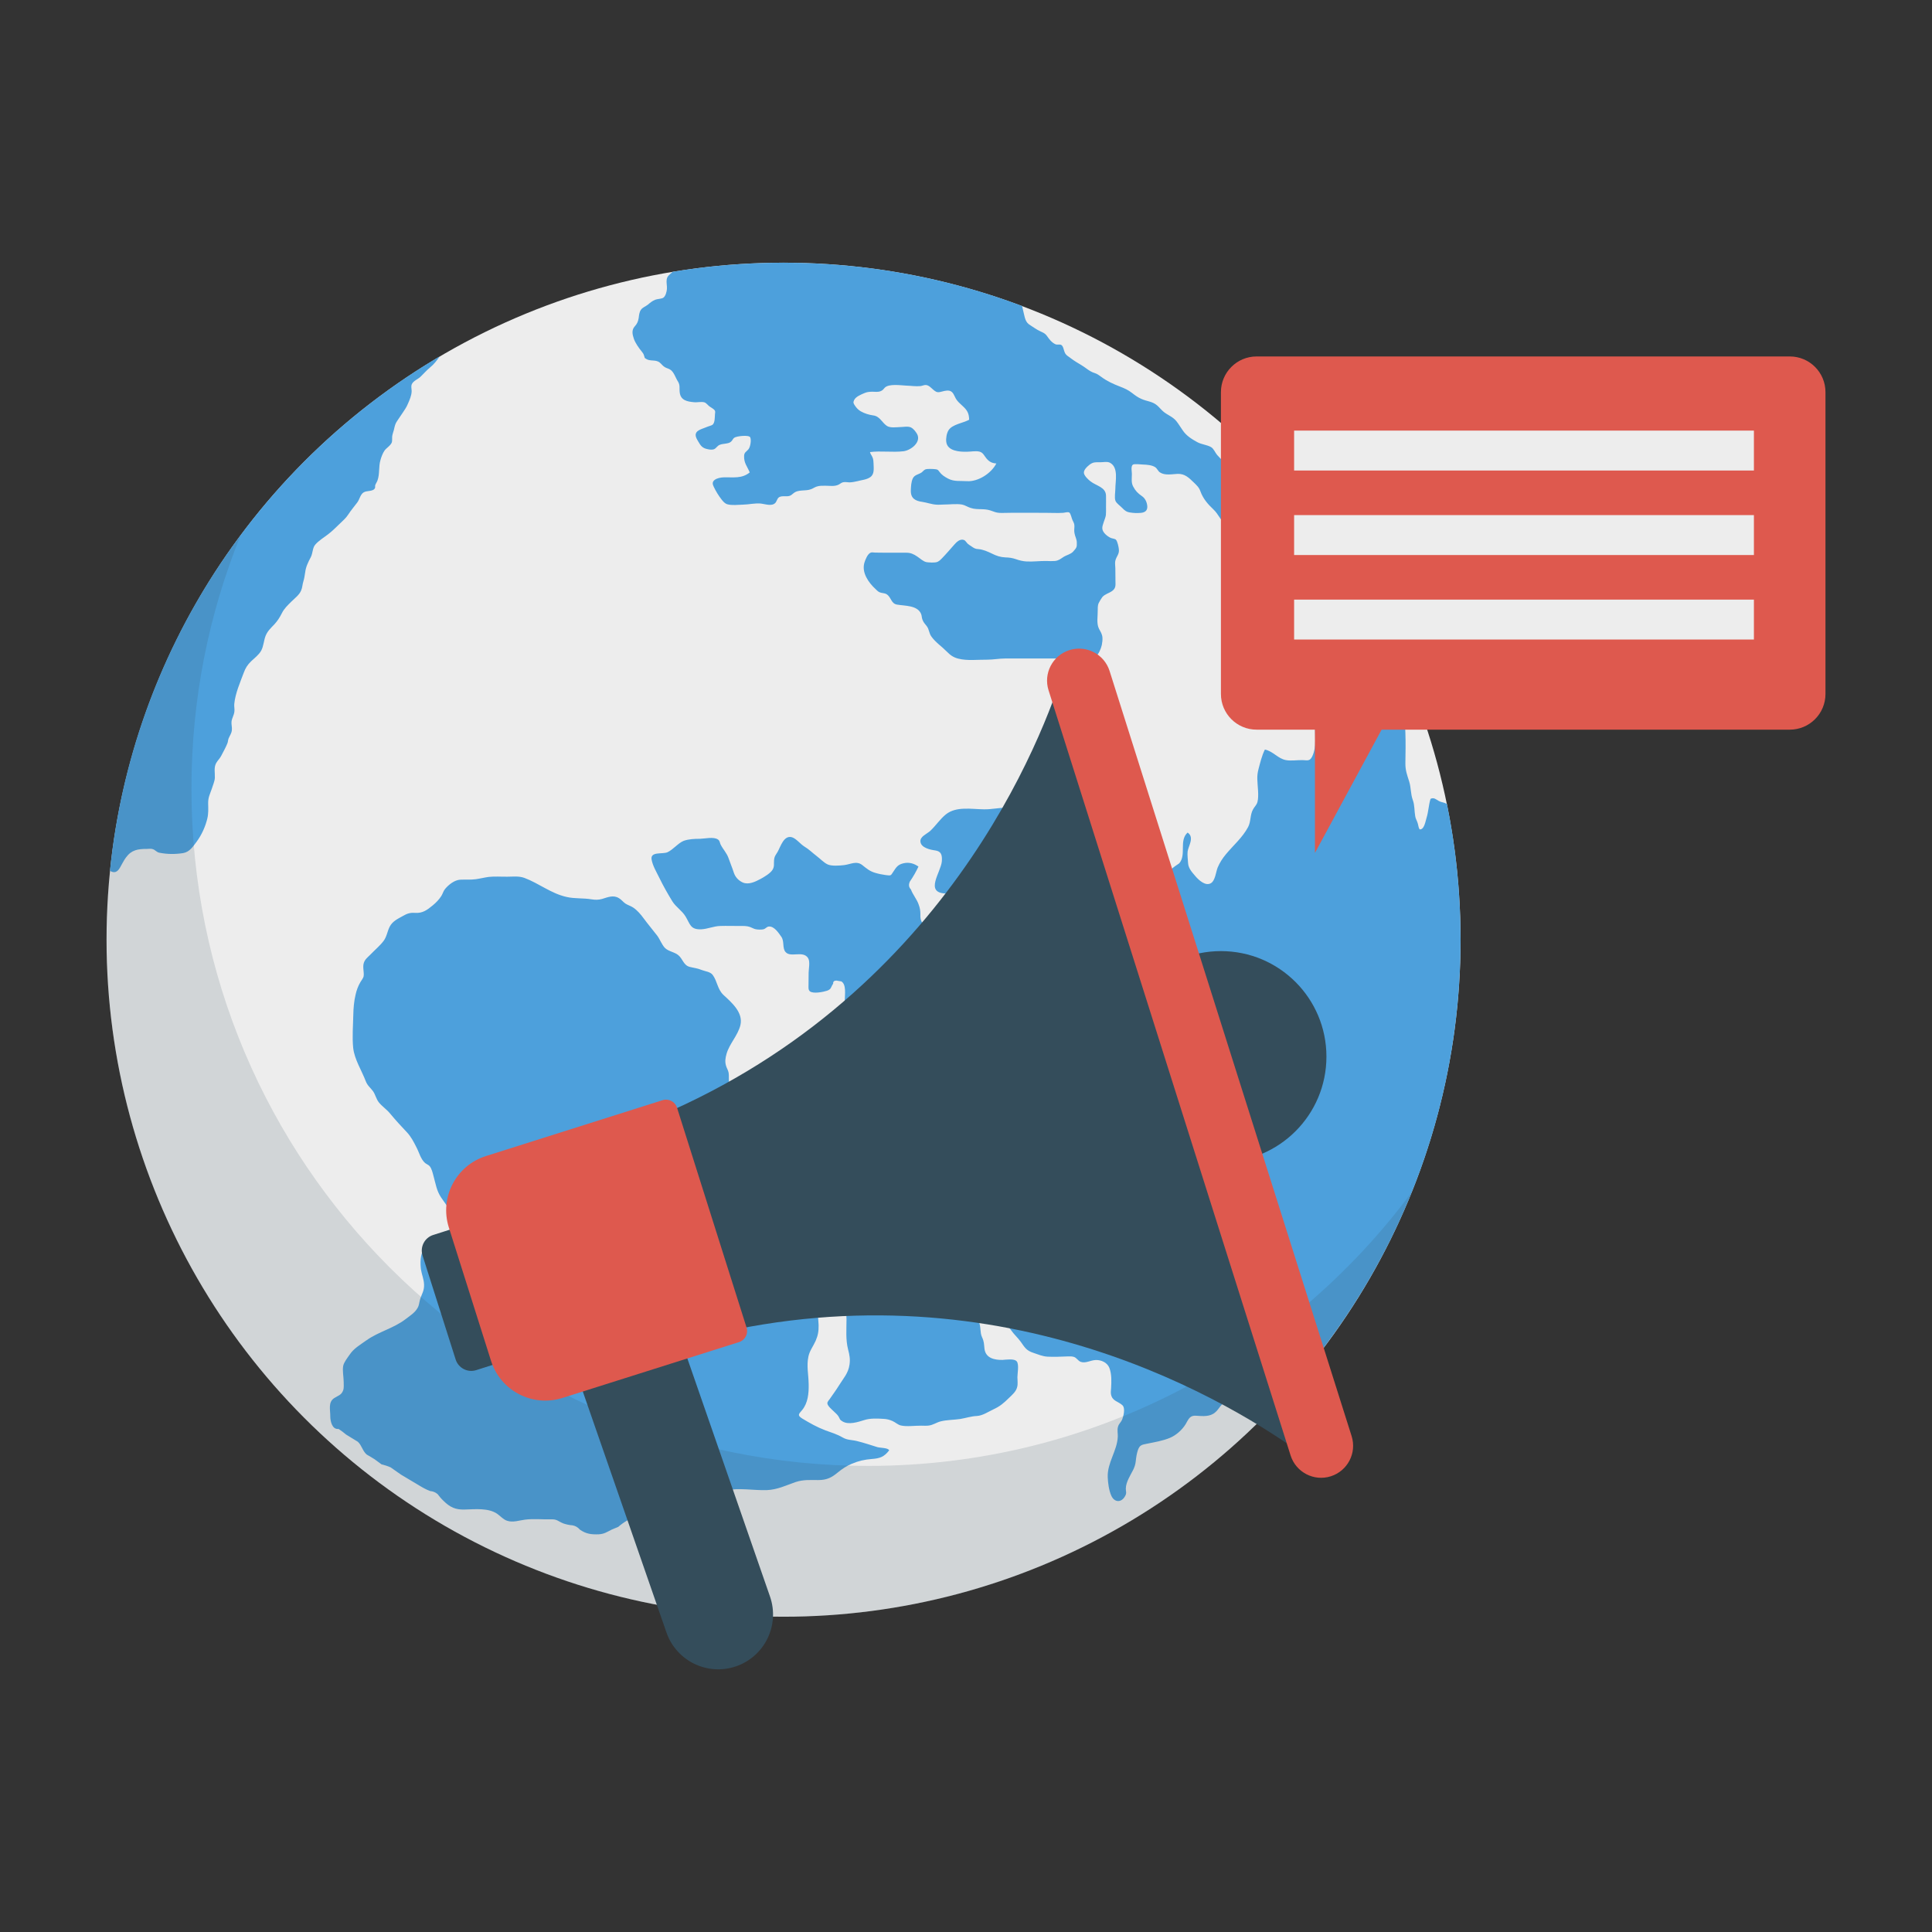
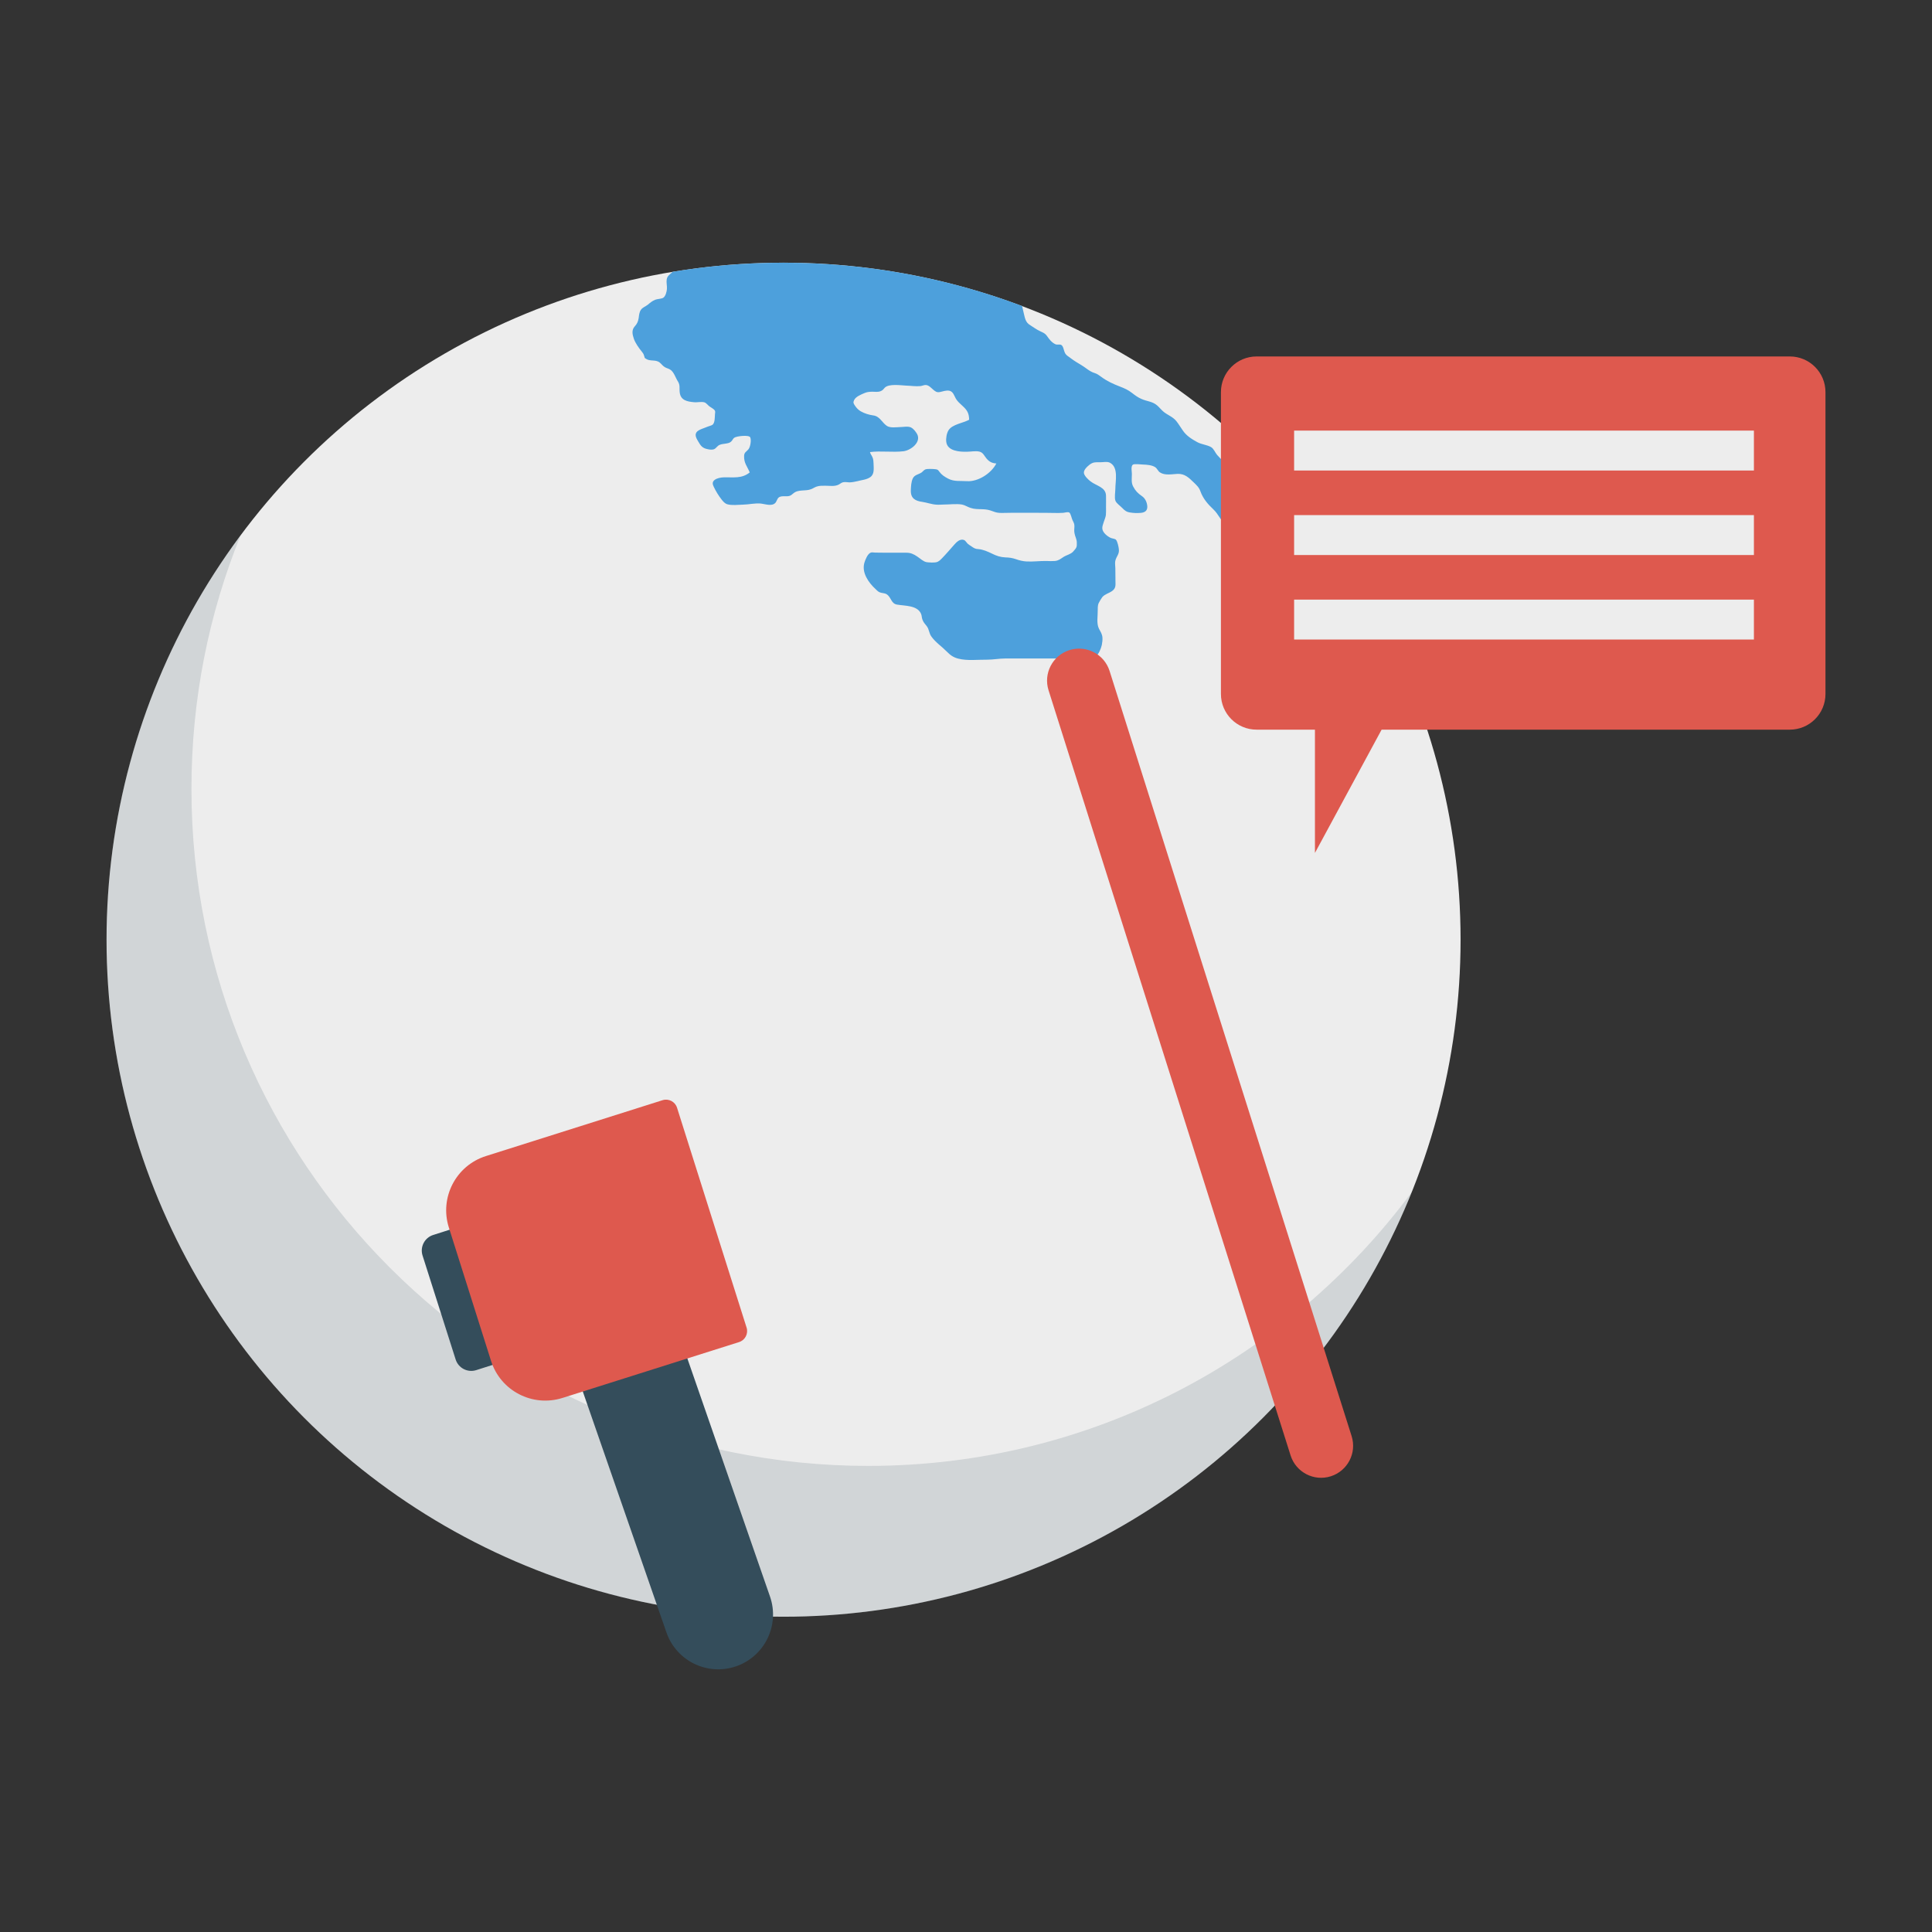
<svg xmlns="http://www.w3.org/2000/svg" enable-background="new 0 0 100 100" height="512" viewBox="0 0 100 100" width="512">
  <rect x="0" y="0" width="100" height="100" fill="#333333" stroke="none" />
  <circle cx="40.557" cy="48.639" fill="#ededed" r="35.042" />
-   <path d="m74.893 41.616c-.031-.019-.068-.037-.099-.05-.112-.037-.204-.049-.316-.105-.137-.074-.26-.205-.434-.112-.099.322-.105.657-.205.979-.056.174-.118.626-.359.601-.068-.105-.062-.217-.105-.335-.043-.143-.105-.211-.124-.353-.049-.273-.025-.564-.124-.831-.118-.322-.087-.632-.186-.955-.112-.353-.204-.589-.198-.961.006-.515.019-1.035 0-1.55-.006-.291-.037-.682-.118-.961-.062-.217-.192-.44-.328-.614-.112-.143-.36-.273-.353-.465.26-.105.818-.223 1.215-.143-.397-1.004-.837-1.984-1.327-2.938-.298-.13-.558-.242-.756-.527-.204-.298-.298-.651-.49-.955-.112-.174-.279-.285-.415-.434-.217-.242-.36-.484-.632-.676-.304-.217-.669-.26-.979-.459-.484-.31-1.073-.806-1.246-1.364-.081-.254-.149-.471-.298-.688-.081-.124-.211-.515-.36-.552-.112.18-.05.539-.05.744.012.477.341.856.564 1.252.186.335.217.521.204.899 0 .217-.031.415.13.583.099.112.204.124.229.291.019.118-.012.211.025.335.049.161.13.279.143.459.012.248-.012.502-.012.75 0 .254.006.502.006.75-.006.242-.081.546.105.732.112.112.31.136.434.235.167.124.223.304.242.502.019.316.056.806-.025 1.103-.056.211-.254.291-.372.459-.137.192-.205.384-.223.626-.019.254.006.521.006.775 0 .298.031.614.006.911-.012.186-.099.614-.267.738-.099.074-.273.031-.378.031-.279-.006-.595.049-.862 0-.415-.074-.663-.459-1.091-.546-.155.304-.248.701-.335 1.029-.043.173-.062.322-.056.502.006.347.093.855.006 1.184-.05.174-.155.235-.236.397-.149.273-.099.62-.248.899-.291.545-.762.942-1.147 1.407-.186.223-.316.428-.428.688-.087.211-.124.682-.353.812-.285.167-.645-.18-.806-.372-.167-.198-.353-.39-.372-.663-.012-.186-.043-.428-.025-.601.031-.279.372-.738 0-.986-.459.415-.049 1.153-.434 1.593-.155.099-.31.211-.446.335-.05.13-.136.223-.267.267-.174.068-.446.006-.626.006-.484 0-.986.043-1.469.006-.285-.025-.44-.223-.645-.403-.155-.149-.322-.285-.502-.409-.124-.019-.217-.081-.273-.198-.186-.267-.26-.552-.496-.794-.149-.074-.236-.186-.273-.341.025-.174.062-.353.099-.527.031-.279.031-.453-.254-.515-.267-.062-.545-.056-.818-.05-.223 0-.446.031-.663-.037-.149-.049-.291-.124-.422-.211-.105-.019-.217-.025-.322-.012-.508-.012-1.023.006-1.537 0-.403 0-.781.093-1.19.087-.639-.006-1.438-.167-1.971.26-.304.242-.533.601-.825.868-.161.143-.514.279-.496.533.018.335.527.434.756.465.316.043.378.223.353.57-.05.564-.905 1.618.192 1.661.186.006.434.012.626-.006.335-.031.546-.316.794-.496.174-.087.341-.161.515-.229.242-.081.453-.217.632-.409.329-.285.645-.713 1.041-.924.527-.273 1.32-.353 1.891-.18-.13.744-.88.986-1.513 1.19-.428.136-.862.285-.868.794 0 .248-.025.434-.056.682-.037.273.049.62-.198.818-.298.242-.911.112-1.271.099-.521-.025-.694.453-1.097.713-.267.167-.496.322-.818.186-.285-.124-.49-.316-.713-.533-.205-.192-.279-.316-.267-.62 0-.192-.019-.322-.087-.508-.093-.279-.31-.521-.403-.787-.112-.112-.13-.254-.05-.415.167-.242.316-.502.44-.769-.223-.155-.471-.235-.756-.174-.316.068-.39.205-.558.459-.124.186-.099.192-.384.155-.174-.025-.366-.062-.533-.112-.298-.087-.446-.223-.682-.409-.298-.229-.595-.037-.936.006-.229.025-.645.062-.855-.037-.198-.093-.378-.291-.552-.421-.235-.18-.409-.36-.657-.508-.192-.118-.421-.415-.638-.477-.422-.118-.589.496-.738.756-.099.167-.167.223-.186.434-.018.186.031.329-.087.508-.112.174-.434.366-.608.459-.279.149-.62.316-.924.186-.229-.105-.39-.285-.465-.515-.081-.254-.186-.496-.273-.75-.093-.267-.279-.446-.409-.7-.043-.087-.037-.198-.136-.26-.217-.155-.682-.043-.93-.037-.273 0-.583.012-.843.105-.285.112-.546.453-.837.589-.26.118-.905-.056-.825.384.056.322.26.657.403.949.198.409.434.824.67 1.209.186.298.496.477.682.781.242.403.248.682.794.669.347-.012.657-.167 1.01-.174.341-.012.694.006 1.035 0 .18 0 .341-.006.508.056.087.031.167.081.254.105.112.031.335.043.465 0 .074-.025.149-.124.235-.13.285-.037.521.335.657.527.167.235.043.583.217.787.26.316.911-.099 1.172.322.112.186.025.558.025.756 0 .217-.006.434-.006.651 0 .105-.019.236.074.31.174.137.694.031.88-.031.242-.081.192-.192.322-.366-.012-.105.049-.161.167-.161.087.012.167.031.254.043.273.155.18.707.18.961 0 .366-.019.731-.074 1.091-.025.149-.093.304-.136.44-.136.39-.118.781-.149 1.178-.037.465-.26.601-.608.868-.316.242-.397.527-.403.917 0 .099-.025.223-.006.322.062.322.347.211.608.13.025-.012.62-.329.682-.508.006-.043.006-.081.006-.124-.081-.149-.043-.273.105-.36.322 0 .576.143.762.415.136.174.26.347.372.533.13.248.118.521.446.576.366.068 1.091-.267 1.289-.589.136-.223.087-.465.081-.725 0-.236-.081-.527.093-.713.248-.124.471-.279.676-.465.155-.173.347-.242.576-.198.186 0 .552-.05.694.087.192.186.118.694.229.942.136.304.322.527.583.731.217.174.31.422.527.583.291.223.446.229.508.614.068.446.285.899.583 1.246.105.124.477.291.502.471.074.527-1.091.409-1.32.347-.515-.143-.688-.552-.924-.992-.267-.515-.57-.948-.93-1.401-.428.26-.174.843-.434 1.203-.242.322-.688.372-1.048.359-.397-.012-.775-.081-1.166-.173-.403-.105-.787-.099-1.203-.093-.143.198-.099.57-.087.8.018.341.13.539.384.762.248.217.576.614.893.738.136.049.267.025.403.056.304.062.521.205.781.36.174.105.453.143.527.353.068.192.056.645.006.843-.087.347-.434.453-.738.515-.285.056-.533.235-.818.273-.403.056-.93.031-1.327-.019-.298-.043-.459-.229-.682-.397-.304-.217-.719-.291-.886-.645-.143-.291-.186-.589-.453-.812-.236-.204-.583-.267-.862-.384-.372-.155-.738-.353-.942-.713-.136-.242-.192-.595-.235-.868-.012-.081.025-.595-.025-.75-.074-.192-.372-.347-.545-.409-.279-.093-.44.118-.713.056-.378-.087-.651-.322-.824-.657-.155-.291-.298-.589-.459-.88-.099-.174-.235-.36-.291-.546-.056-.204-.006-.428-.043-.632-.025-.13-.105-.242-.136-.366-.056-.205-.031-.384.031-.601.149-.527.595-.961.719-1.494.149-.651-.459-1.165-.88-1.556-.31-.291-.316-.707-.552-1.029-.124-.174-.384-.186-.57-.26-.217-.093-.403-.105-.62-.161-.329-.081-.36-.422-.601-.614-.198-.161-.508-.186-.688-.372-.161-.167-.254-.44-.397-.632-.229-.298-.477-.589-.7-.893-.149-.205-.335-.422-.539-.558-.13-.087-.273-.124-.409-.211-.118-.081-.211-.211-.335-.279-.291-.18-.583-.043-.874.043-.192.05-.341.05-.539.019-.428-.074-.874-.025-1.296-.124-.806-.18-1.42-.7-2.182-.986-.298-.105-.564-.062-.874-.062-.328.006-.657-.025-.979.012-.223.031-.44.087-.663.118-.273.037-.533.012-.806.025-.298.019-.595.254-.781.477-.087.099-.124.248-.192.36-.118.186-.267.341-.446.49-.298.248-.533.415-.911.391-.26-.019-.415.031-.638.161-.267.149-.533.267-.682.552-.124.242-.149.515-.316.738-.186.248-.477.49-.688.713-.136.136-.273.235-.335.421-.074.235.025.477-.012.707-.012.068-.136.248-.161.285-.118.198-.205.428-.254.657-.081.335-.112.7-.118 1.048-.012.552-.062 1.153-.006 1.705.062.589.44 1.172.645 1.711.093.248.235.335.378.527.13.18.161.403.31.589.167.204.403.359.576.57.279.335.558.645.862.961.217.229.36.502.502.787.143.267.217.608.446.812.068.056.167.093.229.155.118.13.167.366.211.527.112.397.155.75.391 1.103.149.229.347.44.421.713.062.229.068.446.155.67.161.44.186.707-.254.967-.161.093-.347.198-.527.248-.174.043-.521-.012-.663.105-.229.174-.211.769-.174 1.023.043.273.155.514.161.793.012.322-.13.49-.211.775-.05.174-.037.279-.13.434-.136.242-.397.403-.614.57-.62.477-1.389.645-2.027 1.097-.31.223-.651.415-.862.731-.118.174-.298.391-.341.589-.049.254.025.583.025.843 0 .13.019.31-.031.434-.087.242-.279.273-.465.397-.322.217-.192.614-.198.955 0 .198.081.682.428.638.136.087.267.186.39.291.205.124.409.248.608.372.205.186.242.477.459.663.143.081.279.161.415.248.118.087.235.174.353.26.161.037.316.087.471.155.18.124.359.254.539.378.285.167.558.335.843.502.204.124.44.267.669.347.143.012.267.062.378.155.093.124.192.242.304.347.341.341.632.471 1.11.453.527-.012 1.215-.093 1.674.223.161.112.316.298.515.36.298.099.62-.019.905-.056.453-.062.924-.006 1.382-.019.298-.012.36.112.632.217.149.049.298.081.459.093.149.025.279.099.384.223.329.229.595.254.98.242.291-.019.415-.118.676-.248.112-.043.217-.093.329-.136.143-.124.298-.236.459-.329.583-.285.825-1.011 1.42-1.327.384-.211.924-.099 1.339-.099.161.006.322 0 .484 0 .645 0 1.221.006 1.854-.13.694-.155 1.438.006 2.145-.019.545-.025.98-.242 1.475-.415.409-.136.769-.105 1.184-.105.44 0 .688-.13 1.01-.397.229-.186.44-.329.719-.446.353-.149.657-.217 1.041-.248.409-.031.632-.105.893-.446-.043-.136-.459-.124-.608-.167-.341-.105-.688-.223-1.041-.31-.285-.074-.508-.043-.762-.192-.273-.161-.589-.26-.887-.366-.428-.161-.812-.378-1.203-.614-.26-.167-.186-.223-.006-.434.304-.36.353-.88.341-1.339-.006-.502-.118-.948-.012-1.438.062-.298.248-.527.372-.806.124-.285.161-.502.155-.825-.006-.242-.081-.57.037-.787.13-.235.409-.353.508-.62.099-.273.019-.583.037-.868.019-.36.198-.632.18-.998-.031-.465.267-.973.806-.781.36.124.211.794.211 1.103 0 .384.074.868-.012 1.252-.043.192-.192.31-.267.484-.124.273-.056.632-.056.93 0 .521-.049 1.041.081 1.55.074.273.118.508.074.794-.068.453-.316.7-.545 1.072-.149.242-.316.465-.477.7-.037.056-.13.143-.124.229.012.136.235.316.328.409.093.093.186.161.254.273.081.143.05.161.198.248.322.198.812.031 1.134-.068.304-.099.67-.081.986-.062.167.006.316.043.471.112.143.062.285.198.428.229.304.074.756.006 1.054.012.13 0 .26.012.391-.006.223-.025.403-.161.62-.217.322-.081.688-.074 1.017-.124.298-.05.564-.143.862-.155.291-.019.564-.205.824-.329.378-.174.558-.335.843-.614.167-.161.36-.322.415-.558.043-.161.012-.341.012-.508 0-.186.093-.651-.031-.812-.124-.167-.583-.087-.744-.081-.409.006-.868-.087-.93-.577-.025-.242-.019-.372-.124-.595-.124-.26-.043-.57-.18-.818-.118-.217-.397-.273-.459-.514-.043-.161-.012-.415-.006-.589.012-.242.105-.397.242-.601.192-.291.322-.384.657-.397.161-.006.459-.062.552.118.093.174-.056.453-.074.632-.031.211-.062.49 0 .688.074.248.347.322.465.539.062.118.062.248.143.372.043.074.118.136.167.211.149.217.341.378.496.595.198.279.285.453.651.57.242.081.477.186.738.198.341.018.688 0 1.029-.012.124 0 .217-.012.335.025.143.049.205.198.347.254.254.093.502-.081.775-.093.279-.012.595.124.707.397.13.329.112.719.093 1.06-.006.118-.025.205-.006.316.068.359.366.359.589.564.167.155.062.564-.019.762-.068.149-.167.192-.211.372-.043.161 0 .335-.006.49-.031.744-.552 1.351-.521 2.108.012.298.062.682.186.955.155.347.515.378.713.019.093-.167.037-.229.037-.384 0-.18.068-.36.143-.521.155-.335.335-.533.372-.905.018-.18.049-.397.112-.576.093-.254.198-.273.453-.322.391-.081.825-.149 1.196-.304.329-.136.639-.415.818-.707.155-.267.217-.471.558-.44.341.025.713.056.973-.174.112-.087.192-.223.279-.329.217-.254.434-.434.713-.601.223-.521.682-.756 1.048-1.159.099-.118.186-.211.273-.341.112-.186.13-.397.229-.583.093-.167.291-.397.521-.378.955.062.186 1.451.409 1.94.056.124.242.211.409.217 5.486-6.187 8.821-14.32 8.821-23.241-0-2.405-.242-4.755-.707-7.024z" fill="#4da0dc" />
  <path d="m66.666 26.1c-.161-.056-.304-.18-.465-.217-.124-.025-.26.012-.384-.031-.161-.056-.211-.161-.304-.291-.18-.242-.484-.384-.484-.701-.006-.136-.037-.335-.012-.465.031-.149.167-.229.205-.372-.112-.217-.738-.099-.93-.031-.198.068-.347.161-.57.118-.285-.062-.533-.359-.725-.564-.099-.118-.174-.322-.31-.403-.217-.124-.496-.136-.719-.26-.285-.155-.57-.335-.75-.608-.112-.155-.205-.322-.329-.477-.174-.217-.428-.304-.645-.471-.124-.099-.223-.229-.341-.335-.254-.223-.533-.211-.831-.347-.186-.081-.322-.186-.484-.31-.192-.149-.378-.235-.608-.322-.353-.136-.67-.279-.973-.502-.13-.093-.205-.155-.335-.198-.279-.081-.459-.273-.7-.415-.186-.112-.347-.205-.521-.335-.143-.118-.267-.155-.341-.322-.049-.105-.074-.341-.186-.39-.093-.043-.198.012-.304-.037-.198-.099-.304-.248-.428-.422-.112-.155-.204-.173-.366-.254-.174-.081-.329-.198-.49-.298-.273-.155-.285-.397-.36-.688-.025-.105-.05-.211-.074-.316-3.843-1.444-8.003-2.238-12.349-2.238-1.959 0-3.874.161-5.747.471-.006.012-.018.025-.031.037-.124.118-.236.18-.267.359-.025.161.025.335.012.496-.012.136-.068.372-.192.453-.093.056-.298.056-.409.099-.149.056-.273.161-.39.26-.118.093-.267.136-.353.26-.087.124-.099.279-.118.428-.031.186-.081.298-.205.434-.167.186-.124.409-.043.645.087.235.248.459.403.651.105.137.093.124.136.254.043.105-.019.056.093.13.217.143.496.019.707.192.093.074.155.173.26.235.093.056.18.068.273.124.198.112.285.434.409.62.124.198.062.353.093.576.05.391.372.465.738.496.167.019.391-.043.552.012.068.019.204.174.223.186.081.068.267.149.31.248.025.043 0 .137 0 .174-.012.143.006.434-.124.546-.043.037-.211.081-.254.099-.149.068-.49.155-.577.291-.112.155.012.347.093.484.124.217.217.341.484.391.105.025.242.043.347-.006.105-.056.161-.174.273-.217.099-.043.223-.049.329-.068.099-.018.192-.031.267-.105.062-.05.093-.149.155-.192.118-.093.775-.161.831-.025.068.143.006.496-.087.614-.118.143-.223.155-.229.353-.012.366.161.533.291.849-.409.335-.856.242-1.333.254-.155.006-.353.037-.477.13-.143.105-.118.229-.049.366.099.211.254.465.397.645.081.105.174.217.304.254.235.068.564.025.806.019.316-.006.62-.087.936-.056.217.025.558.155.738-.031.074-.074.093-.211.174-.279.087-.074.211-.068.316-.068.211.006.291-.006.446-.149.26-.223.62-.099.917-.217.105-.037.18-.099.291-.136.149-.049.298-.043.453-.043.236 0 .477.05.694-.062.081-.043.13-.099.223-.118.105-.025.229.006.341.006.143-.006.26-.031.397-.062.229-.062.477-.074.669-.211.217-.155.174-.44.167-.688-.006-.105-.006-.192-.037-.291-.037-.118-.124-.205-.149-.316.57-.074 1.159.025 1.736-.043.384-.05.924-.465.707-.886-.074-.13-.186-.279-.322-.347-.161-.074-.384-.019-.558-.019-.204.006-.496.056-.682-.056-.254-.167-.366-.502-.707-.546-.223-.031-.453-.099-.657-.217-.118-.068-.217-.174-.291-.285-.087-.13-.105-.167-.043-.298.087-.174.341-.273.508-.347.155-.068.248-.074.415-.081.149 0 .31.031.453-.031.118-.05.124-.093.211-.18.211-.211.825-.118 1.097-.105.248.006.508.05.75.025.087-.012.192-.062.279-.056.155.012.267.149.372.236.118.099.186.155.341.13.167-.031.329-.105.508-.068.198.05.242.26.329.409.093.155.211.248.335.366.248.223.347.384.353.725-.316.173-.862.235-1.06.533-.105.155-.149.434-.124.614.056.477.694.521 1.079.508.198 0 .465-.056.657 0 .18.056.235.223.347.353.149.174.291.242.508.254-.254.508-.942.955-1.519.917-.341-.025-.663.037-.986-.136-.173-.093-.322-.186-.44-.347-.068-.093-.087-.124-.211-.136-.099-.012-.415-.031-.521.012-.074.031-.136.118-.198.161-.149.099-.36.118-.446.298-.087.174-.099.434-.105.626-.012.415.235.545.595.595.248.037.484.13.731.143.124.012.254-.006.378-.006.298 0 .651-.049.942 0 .161.031.285.124.446.174.198.068.384.062.601.068.217.006.353.031.564.112.155.062.273.081.44.081.762-.018 1.525-.006 2.288-.006.298 0 .601.018.899 0 .087-.006.254-.068.329-.006.074.074.112.304.161.397.062.124.099.186.093.322-.006.118-.019.229.006.347.025.155.112.298.118.459.012.267-.012.285-.192.49-.124.137-.341.174-.502.279-.155.099-.248.186-.44.204-.149.012-.291.006-.44 0-.335-.006-.682.043-1.017.025-.18-.006-.39-.056-.558-.118-.198-.068-.353-.087-.552-.093-.26-.012-.459-.081-.682-.192-.217-.105-.465-.217-.707-.236-.161-.006-.229-.05-.366-.143-.062-.043-.136-.087-.198-.143-.031-.031-.118-.155-.167-.18-.217-.093-.403.099-.533.248-.204.229-.397.459-.614.682-.099.099-.173.186-.316.217-.13.025-.353.012-.49-.006-.186-.037-.322-.186-.484-.291-.192-.13-.341-.198-.57-.198h-1.06c-.18 0-.366 0-.545-.006-.062 0-.174-.025-.229 0-.167.056-.291.384-.335.533-.143.508.217 1.017.57 1.345.062.056.13.136.217.174.112.05.254.037.36.099.248.149.229.484.539.539.397.074 1.06.025 1.252.484.037.087.031.198.068.291.05.143.13.223.223.341.13.167.112.359.242.539.211.298.545.521.8.781.174.18.341.298.583.36.471.124 1.029.05 1.506.056.322 0 .62-.062.948-.062h4.222c.18 0 .304.031.44-.087.167-.149.273-.403.322-.614.025-.124.043-.267.031-.397-.019-.18-.099-.291-.18-.446-.136-.273-.056-.651-.062-.955 0-.242 0-.304.13-.515.043-.056.062-.105.105-.161.136-.161.347-.198.515-.322.186-.136.173-.285.167-.496-.006-.223-.006-.446-.006-.676 0-.112-.025-.248-.006-.36.043-.254.229-.36.186-.639-.006-.068-.062-.397-.155-.484-.043-.043-.223-.068-.26-.087-.18-.081-.428-.279-.44-.49-.012-.192.161-.496.186-.7.012-.13.006-.267.006-.397 0-.192.006-.397 0-.595-.006-.453-.502-.508-.806-.75-.112-.087-.298-.26-.335-.409-.037-.167.161-.347.285-.446.18-.143.322-.136.533-.13.167.006.39-.056.539.031.44.248.267.948.267 1.351 0 .167-.056.453.006.614.056.136.248.26.347.366.136.143.229.217.44.242.155.025.335.031.496.018.211-.012.366-.093.366-.316-.006-.217-.105-.44-.285-.558-.205-.143-.329-.267-.446-.49-.112-.204-.068-.428-.068-.657 0-.112-.062-.397.05-.477.087-.056.434-.006.527-.006.186.006.453.025.62.13.118.074.155.217.26.279.254.167.626.087.911.074.366-.012.576.192.831.44.149.143.279.26.347.459.136.378.378.663.67.936.267.254.39.583.645.849.18 0 .235.062.415.056.31-.006.36.037.508.304.068.13.161.248.267.347.043.062.087.13.124.192.205.112.471-.242.558-.384.112-.167.13-.304.136-.502 0-.112-.068-.366-.031-.453.136-.335.794-.304 1.066-.291.136 0 .421.074.49-.081-.093-.167-.136-.235-.316-.298z" fill="#4da0dc" />
-   <path d="m5.692 45.075c.217.124.366.081.508-.149.112-.186.192-.372.322-.546.285-.39.614-.44 1.072-.44.099 0 .217-.025.316.012.136.043.192.161.347.186.409.081.812.081 1.215.019.341-.056.514-.335.713-.601.254-.347.446-.769.546-1.19.062-.254.05-.515.043-.769-.006-.329.087-.471.186-.762.056-.186.149-.384.161-.57.012-.26-.062-.533.068-.769.081-.143.204-.248.273-.397.105-.204.236-.434.316-.645.025-.074.025-.161.056-.235.062-.149.149-.254.167-.422.019-.143-.031-.298-.018-.44.018-.18.13-.341.149-.521.019-.13-.019-.267-.006-.397.05-.545.304-1.116.49-1.618.093-.248.192-.409.384-.595.174-.167.403-.335.521-.552.124-.229.13-.521.229-.769.099-.242.267-.397.446-.583.167-.18.285-.366.397-.589.124-.248.304-.409.502-.608.173-.167.397-.335.49-.558.068-.149.068-.322.118-.477.049-.161.068-.304.093-.465.037-.298.155-.527.291-.787.105-.198.087-.484.229-.645.167-.198.446-.372.651-.527.235-.174.434-.384.645-.583.155-.149.298-.273.415-.453.143-.223.304-.403.459-.614.124-.155.155-.403.322-.521.174-.124.508-.031.601-.235.019-.043 0-.099.012-.143.025-.081.087-.161.118-.248.124-.341.05-.713.155-1.06.043-.161.118-.353.211-.49.105-.143.316-.254.378-.428.025-.087.006-.229.019-.322.019-.118.056-.205.087-.322.043-.186.062-.316.18-.477.081-.124.167-.242.248-.366.112-.167.223-.322.298-.508.087-.198.192-.434.192-.657 0-.118-.043-.248.012-.36.081-.173.322-.254.453-.384.167-.161.304-.322.483-.471.205-.167.36-.366.502-.577-9.354 5.524-15.919 15.275-17.066 26.625z" fill="#4da0dc" />
  <g fill="#344d5b">
    <path d="m73.079 61.698c-5.166 12.883-17.782 21.983-32.518 21.983-19.356 0-35.044-15.688-35.044-35.044 0-7.857 2.577-15.104 6.943-20.943-1.65 4.062-2.551 8.491-2.551 13.137 0 19.343 15.688 35.044 35.031 35.044 11.537 0 21.767-5.572 28.139-14.178z" opacity=".15" />
    <path d="m38.105 86.246-0.0 0c-1.48.514-3.096-.27-3.61-1.75l-4.845-13.957 5.36-1.86 4.845 13.957c.514 1.48-.27 3.096-1.75 3.61z" />
    <path d="m24.68 63.203-2.259.719c-.445.142-.691.618-.55 1.063l1.714 5.383c.142.445.618.691 1.063.55l2.259-.719c.445-.142.691-.618.55-1.063l-1.714-5.383c-.142-.445-.618-.691-1.063-.55z" />
-     <circle cx="63.195" cy="54.69" r="5.461" />
-     <path d="m68.205 74.279-5.711-18.054-.755-2.388-5.92-18.714c-.224.103-.466.168-.715.18-.085.004-.165-.008-.246-.018-1.618 4.766-7.682 18.681-24.6 23.887l1.33 4.203.755 2.388 1.329 4.203c15.961-5.187 28.449 1.646 33.166 4.899.348-.374.852-.587 1.366-.586z" />
  </g>
  <path d="m55.353 33.65c-.872.276-1.356 1.207-1.08 2.079l12.528 39.604c.276.872 1.207 1.356 2.079 1.08.872-.276 1.356-1.207 1.08-2.079l-12.528-39.604c-.276-.872-1.207-1.356-2.079-1.08z" fill="#de594e" />
  <path d="m29.111 72.358 9.143-2.892c.314-.099.488-.435.389-.749l-3.6-11.382c-.099-.314-.435-.488-.749-.389l-9.143 2.892c-1.551.49-2.41 2.145-1.919 3.696l2.184 6.904c.49 1.551 2.145 2.41 3.696 1.919z" fill="#de594e" />
  <path d="m92.639 18.45h-27.597c-1.02 0-1.847.827-1.847 1.847v15.623c0 1.02.827 1.847 1.847 1.847h3.019v6.38l3.451-6.38h21.127c1.02 0 1.847-.827 1.847-1.847v-15.623c0-1.02-.827-1.847-1.847-1.847z" fill="#de594e" />
  <g fill="#ededed">
    <path d="m66.983 22.288h23.799v2.066h-23.799z" />
    <path d="m66.983 26.662h23.799v2.066h-23.799z" />
    <path d="m66.983 31.036h23.799v2.066h-23.799z" />
  </g>
</svg>